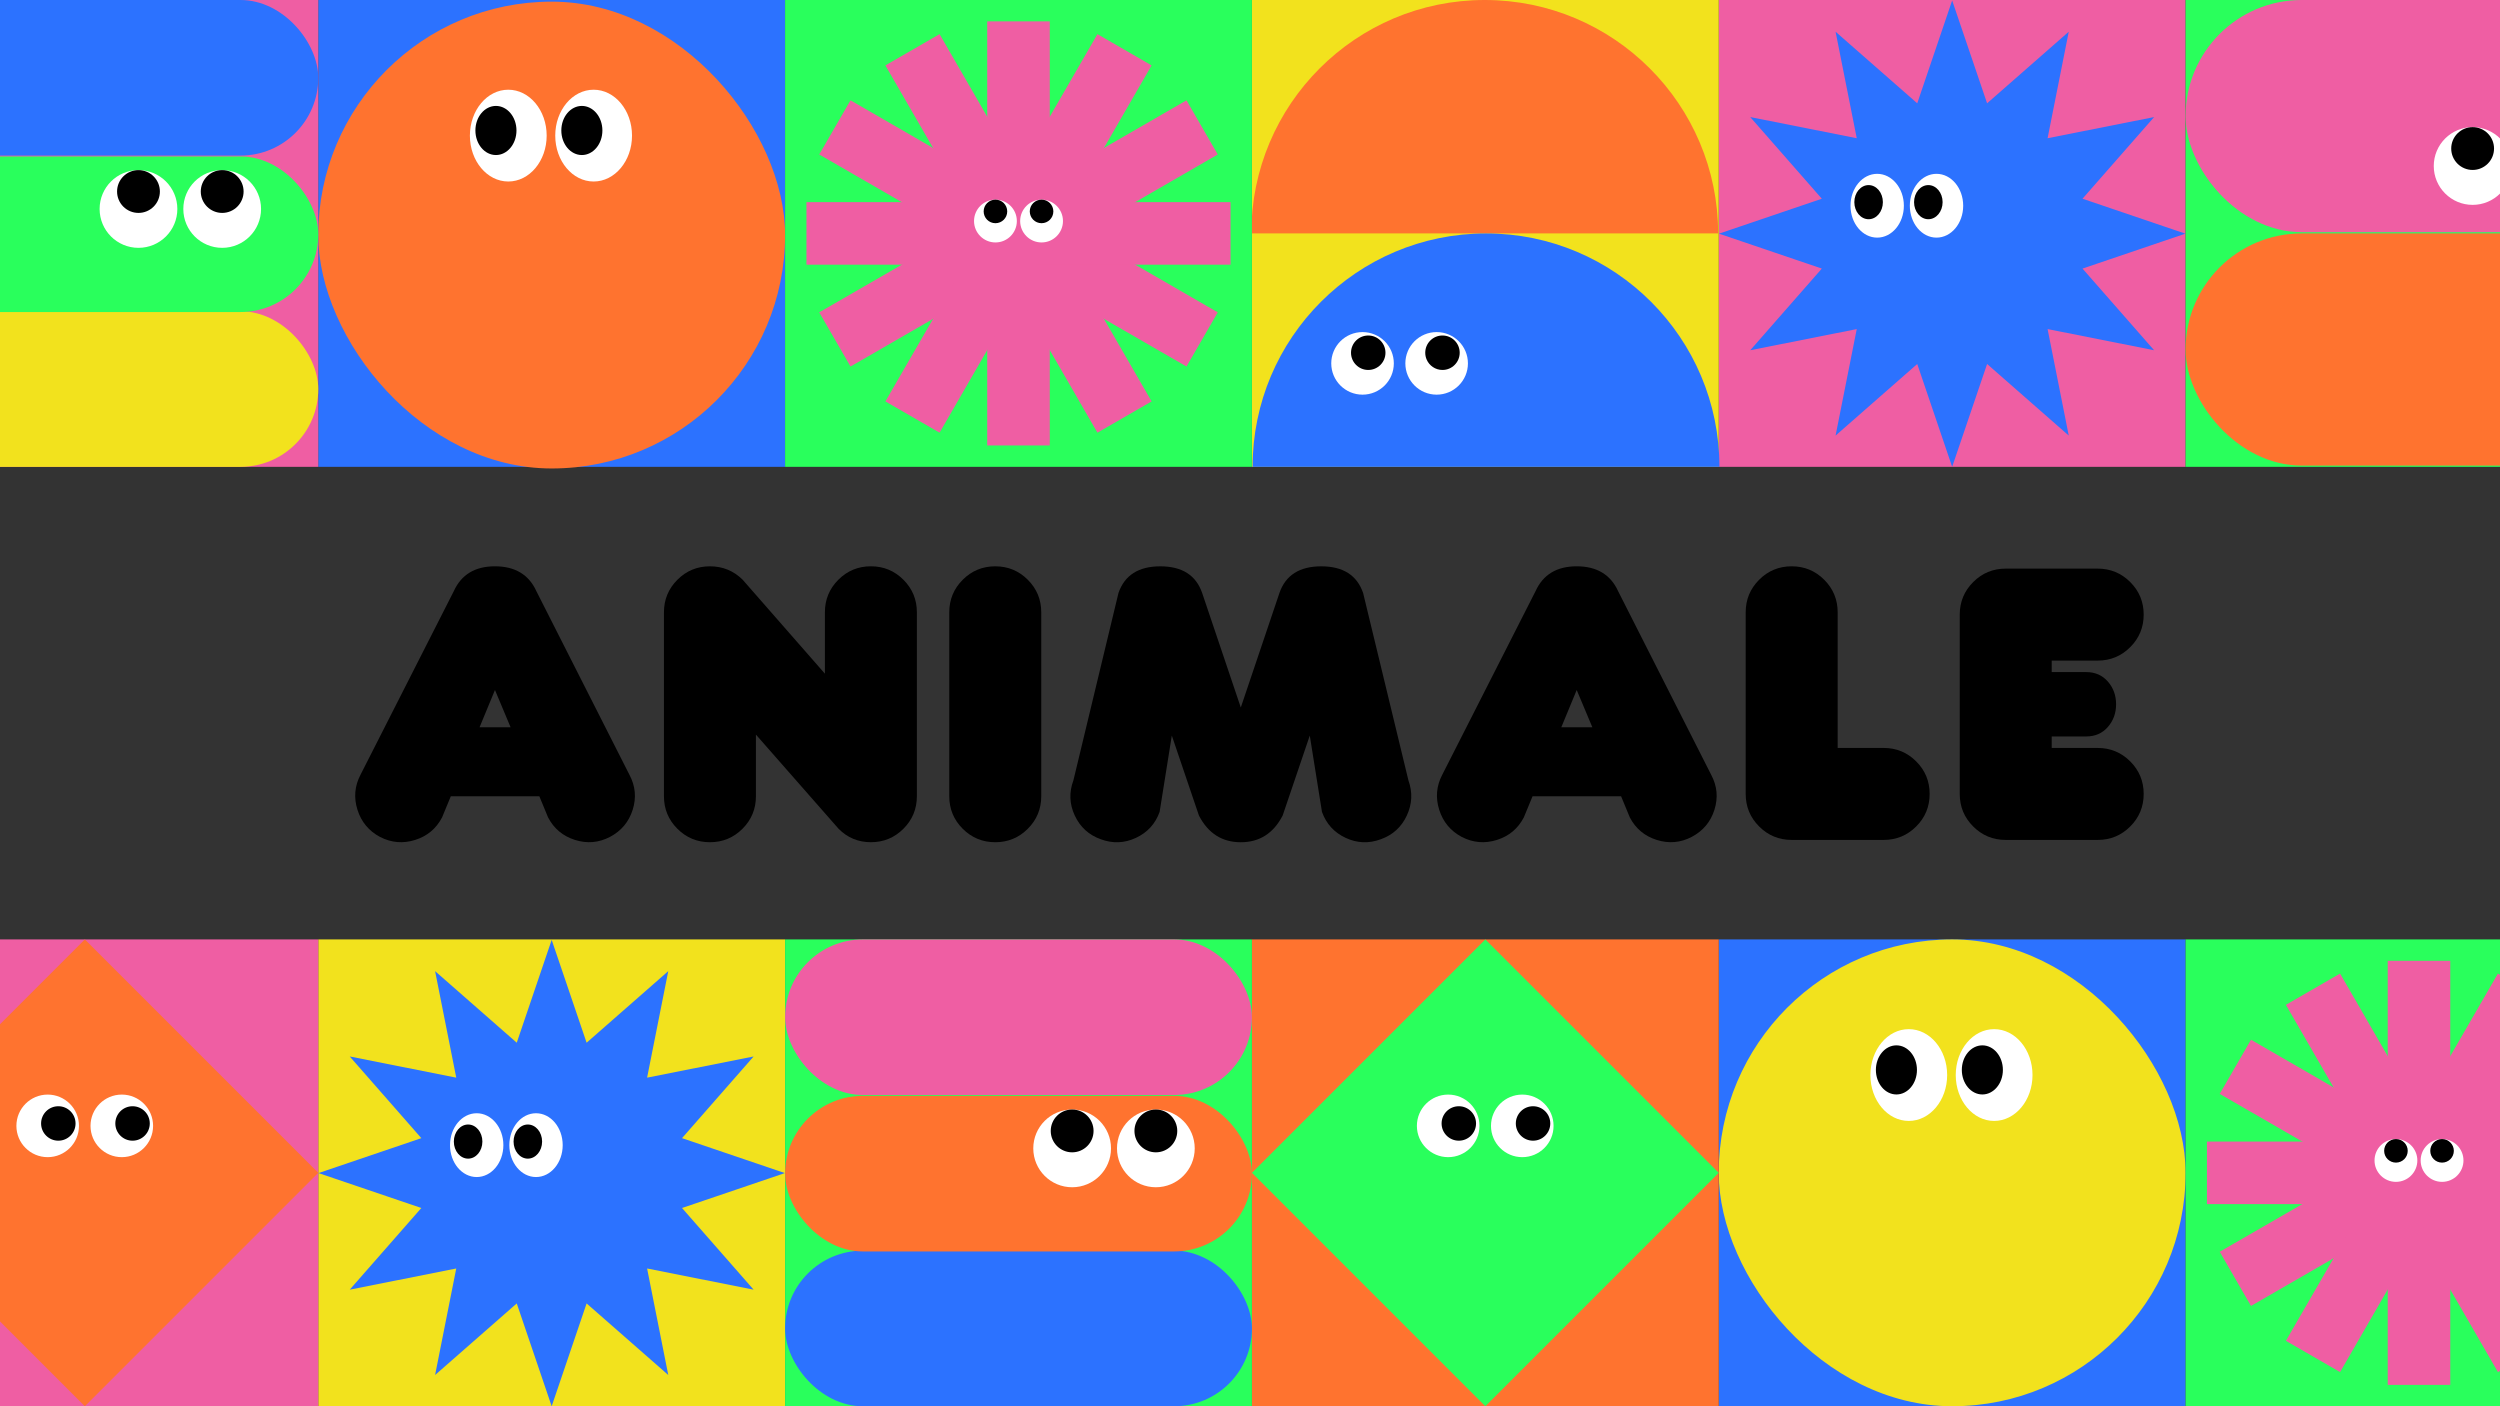
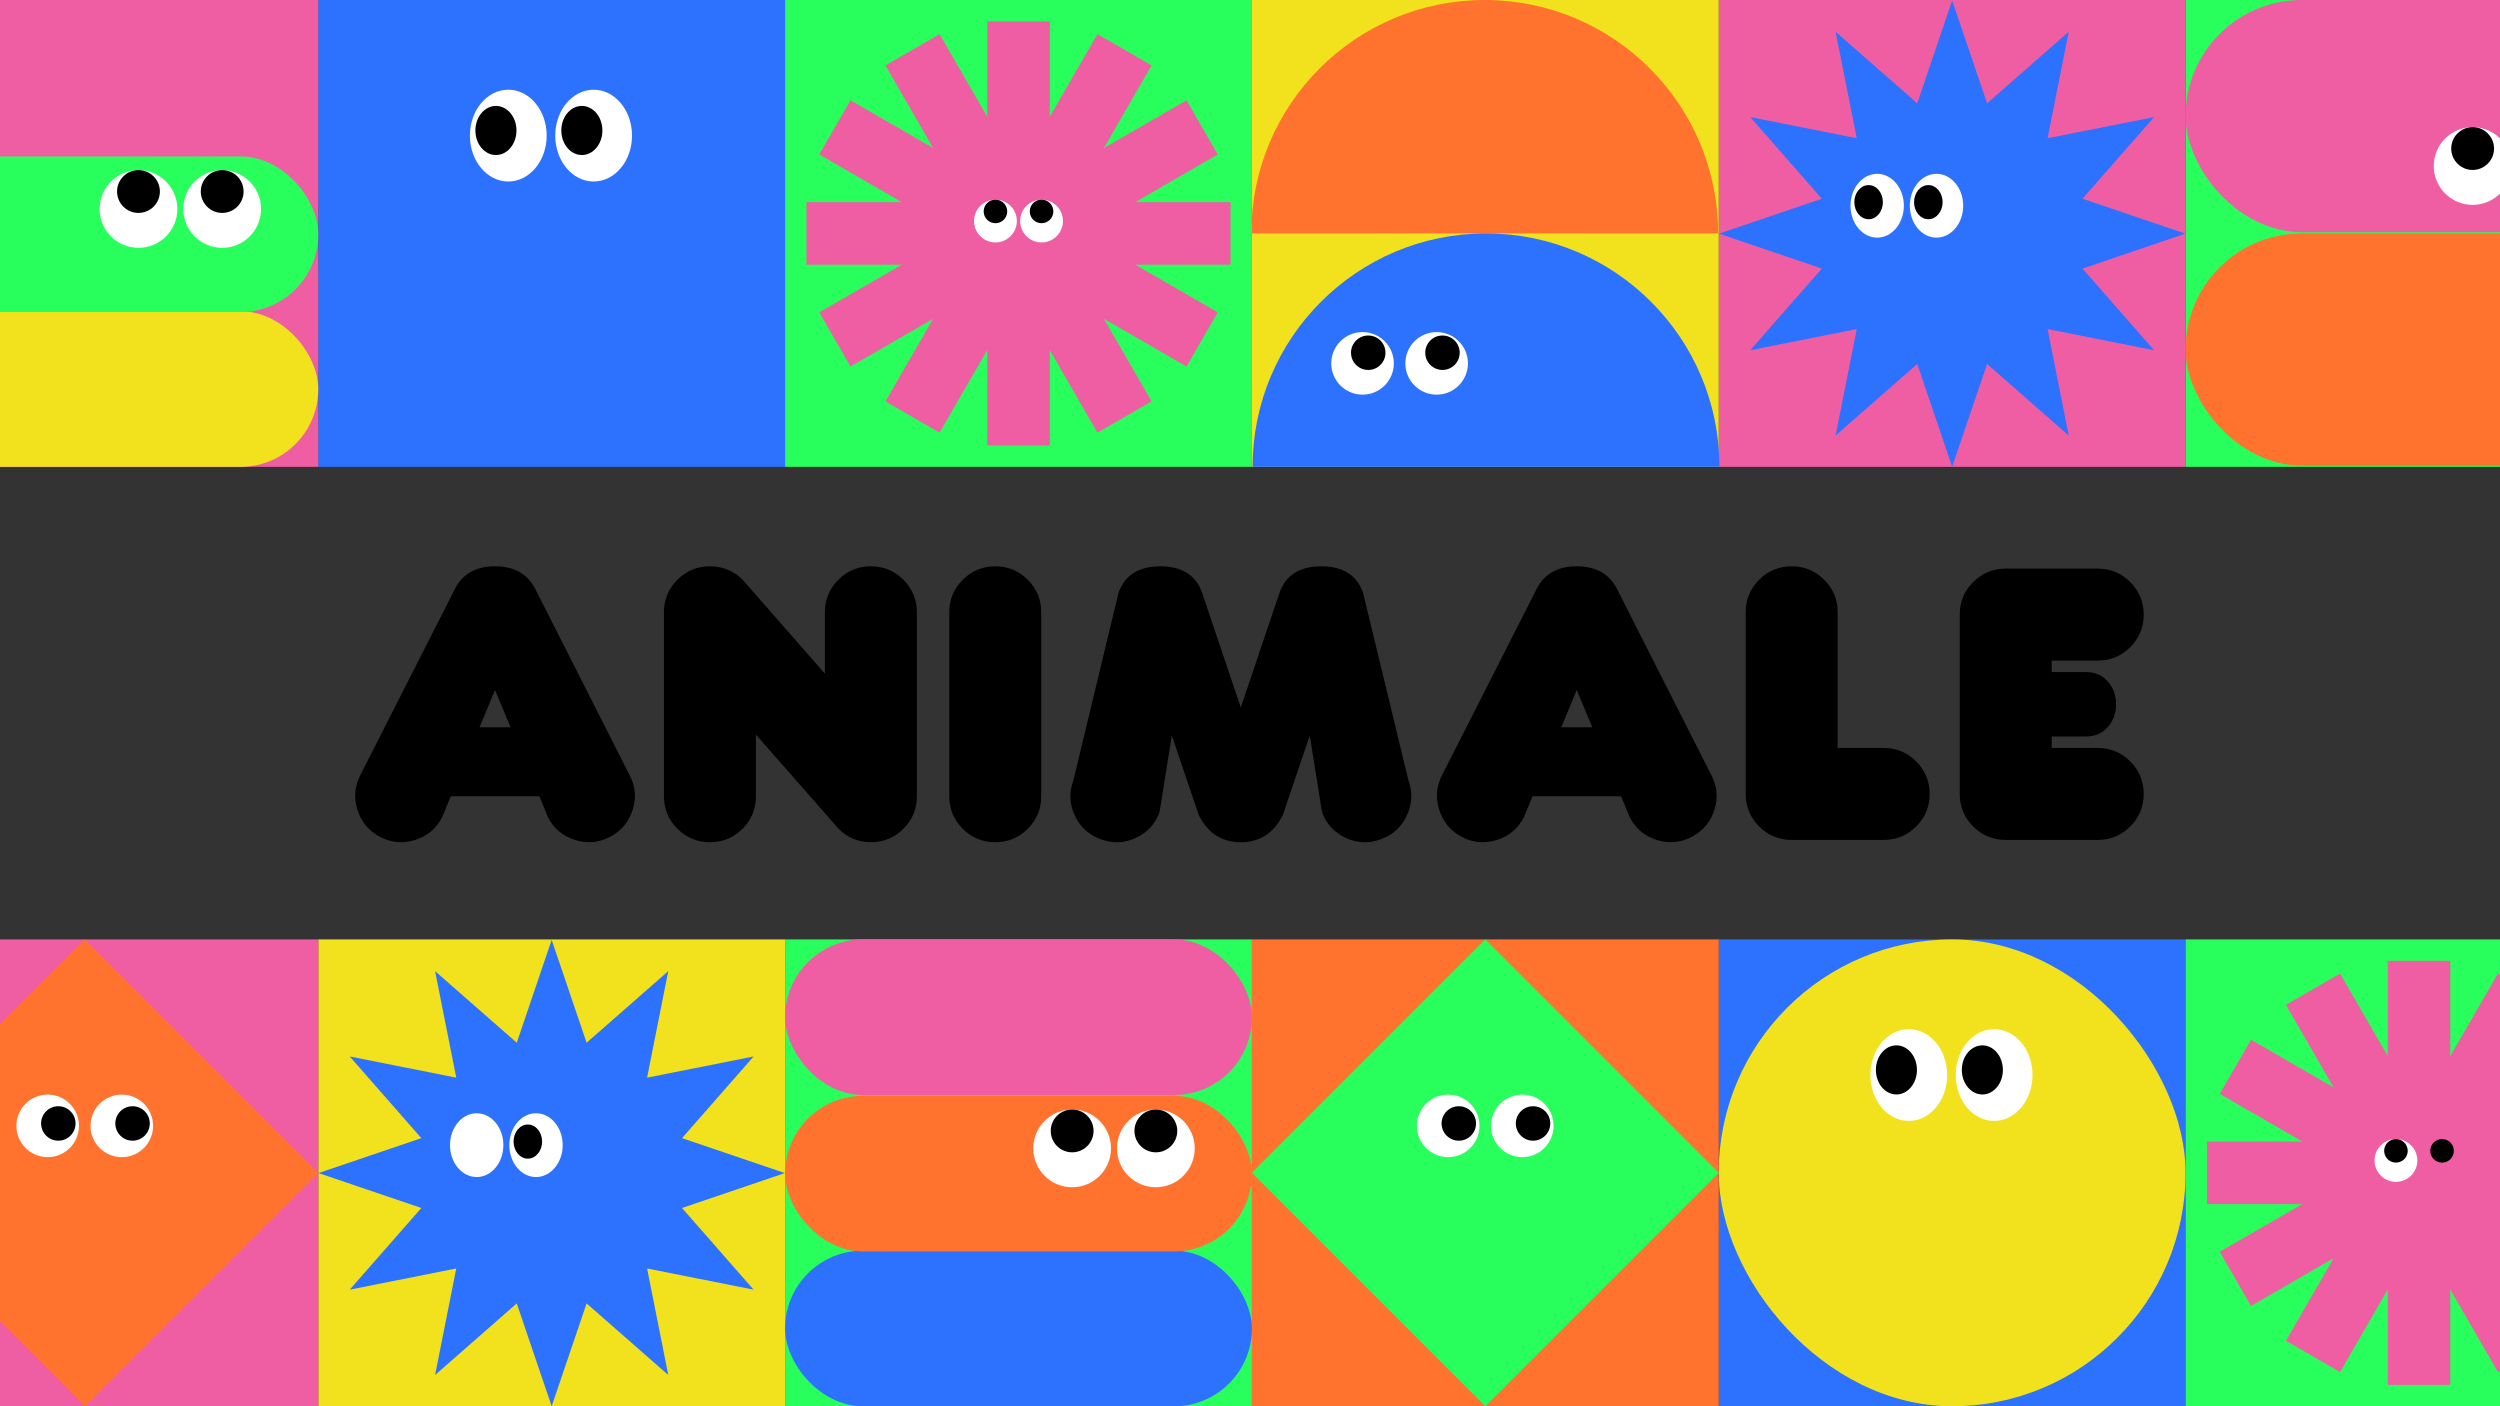
<svg xmlns="http://www.w3.org/2000/svg" id="_レイヤー_2" viewBox="0 0 1920 1080">
  <rect x="0" y="0" width="1920" height="1080" fill="#333333" stroke="none" />
  <defs>
    <style>.cls-1{fill:#ff732f;}.cls-2{fill:#2c72ff;}.cls-3{fill:#29ff5c;}.cls-4{fill:#f2e21d;}.cls-5{fill:#fff;}.cls-6{fill:#ef5ea3;}</style>
  </defs>
  <path d="M346.23,611.51l-6.71,16.25c-4.48,8.59-11.36,14.36-20.66,17.3-9.3,2.94-18.31,2.18-27.02-2.3-8.59-4.59-14.36-11.54-17.3-20.84-2.94-9.3-2.18-18.25,2.3-26.84l71.69-141.09c5.77-12.71,16.3-19.07,31.61-19.07s26.02,6.36,31.78,19.07l71.51,141.09c4.59,8.59,5.41,17.54,2.47,26.84-2.94,9.3-8.77,16.25-17.48,20.84-8.59,4.47-17.54,5.24-26.84,2.3-9.3-2.94-16.19-8.71-20.66-17.3l-6.71-16.25h-67.98ZM392.14,558.54l-12.01-28.61-11.83,28.61h23.84Z" />
  <path d="M580.55,564.19v47.32c0,9.77-3.44,18.1-10.33,24.99-6.89,6.89-15.22,10.33-24.99,10.33s-18.1-3.44-24.99-10.33-10.33-15.21-10.33-24.99v-141.26c0-9.77,3.44-18.1,10.33-24.99,6.89-6.89,15.21-10.33,24.99-10.33s18.13,3.42,25.07,10.24l63.22,72.22v-47.15c0-9.77,3.44-18.1,10.33-24.99,6.89-6.89,15.21-10.33,24.99-10.33s18.1,3.44,24.99,10.33c6.89,6.89,10.33,15.22,10.33,24.99v141.26c0,9.77-3.44,18.1-10.33,24.99-6.89,6.89-15.22,10.33-24.99,10.33s-18.07-3.47-24.9-10.42l-63.39-72.22Z" />
  <path d="M764.36,646.83c-9.77,0-18.1-3.44-24.99-10.33-6.89-6.89-10.33-15.21-10.33-24.99v-141.26c0-9.77,3.44-18.1,10.33-24.99,6.89-6.89,15.21-10.33,24.99-10.33s18.1,3.44,24.99,10.33c6.89,6.89,10.33,15.22,10.33,24.99v141.26c0,9.77-3.44,18.1-10.33,24.99s-15.22,10.33-24.99,10.33Z" />
  <path d="M1014.74,434.94c16.71,0,27.43,6.83,32.14,20.48l34.79,143.91c3.29,9.18,2.88,18.19-1.24,27.02-4.12,8.83-10.77,14.89-19.95,18.19-9.18,3.41-18.19,3.06-27.02-1.06-8.83-4.12-14.89-10.77-18.19-19.95l-9.36-58.62-20.84,61.45c-7.06,13.66-17.78,20.48-32.14,20.48s-25.07-6.83-32.14-20.48l-20.84-61.45-9.36,58.62c-3.3,9.18-9.36,15.83-18.19,19.95s-17.83,4.47-27.02,1.06c-9.18-3.29-15.83-9.36-19.95-18.19-4.12-8.83-4.48-17.83-1.06-27.02l34.61-143.91c4.71-13.65,15.42-20.48,32.14-20.48s27.43,6.83,32.14,20.48l29.67,87.94,29.67-87.94c4.71-13.65,15.42-20.48,32.14-20.48Z" />
  <path d="M1177.01,611.51l-6.71,16.25c-4.48,8.59-11.36,14.36-20.66,17.3-9.3,2.94-18.31,2.18-27.02-2.3-8.59-4.59-14.36-11.54-17.3-20.84-2.94-9.3-2.18-18.25,2.3-26.84l71.69-141.09c5.77-12.71,16.3-19.07,31.61-19.07s26.02,6.36,31.78,19.07l71.51,141.09c4.59,8.59,5.41,17.54,2.47,26.84-2.94,9.3-8.77,16.25-17.48,20.84-8.59,4.47-17.54,5.24-26.84,2.3-9.3-2.94-16.19-8.71-20.66-17.3l-6.71-16.25h-67.98ZM1222.92,558.54l-12.01-28.61-11.83,28.61h23.84Z" />
  <path d="M1376.01,645.06c-9.77,0-18.1-3.44-24.99-10.33-6.89-6.89-10.33-15.21-10.33-24.99v-139.5c0-9.77,3.44-18.1,10.33-24.99,6.89-6.89,15.21-10.33,24.99-10.33s18.1,3.44,24.99,10.33c6.89,6.89,10.33,15.22,10.33,24.99v104.18h35.32c9.77,0,18.1,3.44,24.99,10.33,6.89,6.89,10.33,15.22,10.33,24.99s-3.44,18.1-10.33,24.99c-6.89,6.89-15.22,10.33-24.99,10.33h-70.63Z" />
  <path d="M1575.71,516.16h26.49c6.83,0,12.36,2.42,16.6,7.24,4.24,4.83,6.36,10.66,6.36,17.48s-2.12,12.66-6.36,17.48c-4.24,4.83-9.77,7.24-16.6,7.24h-26.49v8.83h35.32c9.77,0,18.1,3.44,24.99,10.33,6.89,6.89,10.33,15.22,10.33,24.99s-3.44,18.1-10.33,24.99c-6.89,6.89-15.22,10.33-24.99,10.33h-70.63c-9.77,0-18.1-3.44-24.99-10.33-6.89-6.89-10.33-15.21-10.33-24.99v-137.73c0-9.77,3.44-18.1,10.33-24.99,6.89-6.89,15.21-10.33,24.99-10.33h70.63c9.77,0,18.1,3.44,24.99,10.33,6.89,6.89,10.33,15.22,10.33,24.99s-3.44,18.1-10.33,24.99c-6.89,6.89-15.22,10.33-24.99,10.33h-35.32v8.83Z" />
  <rect class="cls-4" x="244.42" y="721.47" width="358.53" height="358.53" />
  <polygon class="cls-2" points="423.69 721.84 450.51 800.81 513.23 745.83 496.97 827.64 578.77 811.38 523.79 874.1 602.77 900.92 523.79 927.74 578.77 990.46 496.97 974.2 513.23 1056.01 450.51 1001.03 423.69 1080 396.86 1001.03 334.15 1056.01 350.4 974.2 268.6 990.46 323.58 927.74 244.61 900.92 323.58 874.1 268.6 811.38 350.4 827.64 334.15 745.83 396.86 800.81 423.69 721.84" />
  <ellipse class="cls-5" cx="366.1" cy="879.47" rx="20.49" ry="24.5" />
-   <ellipse cx="359.51" cy="876.73" rx="10.96" ry="13.11" />
  <ellipse class="cls-5" cx="411.66" cy="879.47" rx="20.49" ry="24.5" />
  <ellipse cx="405.38" cy="876.73" rx="10.96" ry="13.11" />
  <rect class="cls-2" x="1320" y="721.47" width="358.53" height="358.53" />
  <rect class="cls-4" x="1320" y="721.47" width="358.53" height="358.53" rx="179.26" ry="179.26" />
  <ellipse class="cls-5" cx="1465.94" cy="825.63" rx="29.48" ry="35.25" />
  <ellipse cx="1456.45" cy="821.69" rx="15.77" ry="18.86" />
  <ellipse class="cls-5" cx="1531.49" cy="825.63" rx="29.48" ry="35.25" />
  <ellipse cx="1522.45" cy="821.69" rx="15.77" ry="18.86" />
  <rect class="cls-1" x="961.47" y="721.47" width="358.53" height="358.53" />
  <rect class="cls-3" x="1013.98" y="773.98" width="253.52" height="253.52" transform="translate(-302.8 1070.44) rotate(-45)" />
  <circle class="cls-5" cx="1112.2" cy="864.67" r="24.03" />
  <circle cx="1120.37" cy="862.82" r="13.23" />
  <circle class="cls-5" cx="1169.11" cy="864.67" r="24.03" />
  <circle cx="1177.38" cy="862.82" r="13.23" />
  <rect class="cls-6" x="-114.1" y="721.47" width="358.53" height="358.53" />
  <rect class="cls-1" x="-61.6" y="773.98" width="253.52" height="253.52" transform="translate(-617.83 309.89) rotate(-45)" />
  <circle class="cls-5" cx="36.62" cy="864.67" r="24.03" />
  <circle cx="44.79" cy="862.82" r="13.23" />
  <circle class="cls-5" cx="93.54" cy="864.67" r="24.03" />
  <circle cx="101.8" cy="862.82" r="13.23" />
  <rect class="cls-3" x="1678.53" y="721.47" width="358.53" height="358.53" />
  <rect class="cls-6" x="1833.77" y="737.89" width="48.04" height="325.7" />
  <rect class="cls-6" x="1833.77" y="737.89" width="48.04" height="325.7" transform="translate(-201.47 1049.57) rotate(-30)" />
  <rect class="cls-6" x="1833.77" y="737.89" width="48.04" height="325.7" transform="translate(148.83 2059.26) rotate(-60)" />
  <rect class="cls-6" x="1833.77" y="737.89" width="48.04" height="325.7" transform="translate(957.05 2758.53) rotate(-90)" />
  <rect class="cls-6" x="1833.77" y="737.89" width="48.04" height="325.7" transform="translate(2006.62 2960) rotate(-120)" />
  <rect class="cls-6" x="1833.77" y="737.89" width="48.04" height="325.7" transform="translate(3016.31 2609.69) rotate(-150)" />
  <circle class="cls-5" cx="1840.08" cy="891.23" r="16.44" />
  <circle cx="1840.08" cy="883.84" r="9.05" />
-   <circle class="cls-5" cx="1875.5" cy="891.23" r="16.44" />
  <circle cx="1875.5" cy="883.84" r="9.05" />
  <rect class="cls-3" x="602.95" y="721.47" width="358.53" height="358.53" />
  <rect class="cls-2" x="602.95" y="960.5" width="358.53" height="119.5" rx="59.75" ry="59.75" />
  <rect class="cls-1" x="602.95" y="841.61" width="358.53" height="119.5" rx="59.75" ry="59.75" />
  <rect class="cls-6" x="602.95" y="721.47" width="358.53" height="119.5" rx="59.75" ry="59.75" />
  <circle class="cls-5" cx="823.41" cy="881.96" r="29.85" />
  <circle cx="823.41" cy="868.55" r="16.44" />
  <circle class="cls-5" cx="887.7" cy="881.96" r="29.85" />
  <circle cx="887.7" cy="868.55" r="16.44" />
  <circle class="cls-5" cx="1224.41" cy="89.35" r="24.03" />
  <circle cx="1221.2" cy="97.62" r="13.23" />
  <circle class="cls-5" cx="1281.33" cy="89.35" r="24.03" />
-   <path d="M1266.03,102.77c-.67-1.58-1.04-3.32-1.04-5.15,0-7.31,5.92-13.23,13.23-13.23s13.23,5.92,13.23,13.23-5.92,13.23-13.23,13.23c-5.48,0-10.18-3.33-12.19-8.08" />
+   <path d="M1266.03,102.77c-.67-1.58-1.04-3.32-1.04-5.15,0-7.31,5.92-13.23,13.23-13.23s13.23,5.92,13.23,13.23-5.92,13.23-13.23,13.23" />
  <rect class="cls-6" x="1320" width="358.53" height="358.53" />
  <polygon class="cls-2" points="1499.26 .37 1526.09 79.34 1588.8 24.36 1572.55 106.16 1654.35 89.91 1599.37 152.62 1678.34 179.45 1599.37 206.27 1654.35 268.99 1572.55 252.73 1588.8 334.53 1526.09 279.55 1499.26 358.53 1472.44 279.55 1409.72 334.53 1425.98 252.73 1344.18 268.99 1399.16 206.27 1320.18 179.45 1399.16 152.62 1344.18 89.91 1425.98 106.16 1409.72 24.36 1472.44 79.34 1499.26 .37" />
  <ellipse class="cls-5" cx="1441.68" cy="158" rx="20.49" ry="24.5" />
  <ellipse cx="1435.09" cy="155.26" rx="10.96" ry="13.11" />
  <ellipse class="cls-5" cx="1487.24" cy="158" rx="20.49" ry="24.5" />
  <ellipse cx="1480.96" cy="155.26" rx="10.96" ry="13.11" />
  <rect class="cls-2" x="244.42" width="358.53" height="358.53" />
-   <rect class="cls-1" x="244.42" y="1.26" width="358.53" height="358.53" rx="179.26" ry="179.26" />
  <ellipse class="cls-5" cx="390.36" cy="104.15" rx="29.48" ry="35.25" />
  <ellipse cx="380.88" cy="100.21" rx="15.77" ry="18.86" />
  <ellipse class="cls-5" cx="455.91" cy="104.15" rx="29.48" ry="35.25" />
  <ellipse cx="446.87" cy="100.21" rx="15.77" ry="18.86" />
  <rect class="cls-4" x="961.47" width="358.53" height="358.53" />
  <path class="cls-1" d="M961,179.26h0c0-99,80.26-179.26,179.26-179.26h0c99,0,179.26,80.26,179.26,179.26h0s-358.53,0-358.53,0" />
  <path class="cls-2" d="M962,358.53h0c0-99,80.26-179.26,179.26-179.26h0c99,0,179.26,80.26,179.26,179.26h0s-358.53,0-358.53,0" />
  <circle class="cls-5" cx="1046.43" cy="279.07" r="24.03" />
  <circle cx="1050.81" cy="270.9" r="13.23" />
  <circle class="cls-5" cx="1103.34" cy="279.07" r="24.03" />
  <path d="M1095.63,276.05c-.67-1.58-1.04-3.32-1.04-5.15,0-7.31,5.92-13.23,13.23-13.23s13.23,5.92,13.23,13.23-5.92,13.23-13.23,13.23c-5.48,0-10.18-3.33-12.19-8.08" />
  <rect class="cls-3" x="602.95" width="358.53" height="358.53" />
  <rect class="cls-6" x="758.19" y="16.41" width="48.04" height="325.7" />
  <rect class="cls-6" x="758.19" y="16.41" width="48.04" height="325.7" transform="translate(15.16 415.12) rotate(-30)" />
  <rect class="cls-6" x="758.19" y="16.41" width="48.04" height="325.7" transform="translate(235.86 767.05) rotate(-60)" />
  <rect class="cls-6" x="758.19" y="16.41" width="48.04" height="325.7" transform="translate(602.95 961.47) rotate(-90)" />
  <rect class="cls-6" x="758.19" y="16.41" width="48.04" height="325.7" transform="translate(1018.07 946.31) rotate(-120)" />
  <rect class="cls-6" x="758.19" y="16.41" width="48.04" height="325.7" transform="translate(1369.99 725.61) rotate(-150)" />
  <circle class="cls-5" cx="764.5" cy="169.76" r="16.44" />
  <circle cx="764.5" cy="162.37" r="9.05" />
  <circle class="cls-5" cx="799.92" cy="169.76" r="16.44" />
  <circle cx="799.92" cy="162.37" r="9.05" />
  <rect class="cls-3" x="1678.53" y="0" width="358.53" height="358.53" />
  <rect class="cls-1" x="1678.53" y="179.27" width="358.53" height="178.31" rx="89.16" ry="89.16" />
  <rect class="cls-6" x="1678.53" y="0" width="358.53" height="178.31" rx="89.16" ry="89.16" />
  <circle class="cls-5" cx="1898.98" cy="127.49" r="29.85" />
  <circle cx="1898.98" cy="114.08" r="16.44" />
  <rect class="cls-6" x="-114.1" y="0" width="358.53" height="358.53" />
  <rect class="cls-4" x="-114.1" y="239.03" width="358.53" height="119.5" rx="59.75" ry="59.75" />
  <rect class="cls-3" x="-114.1" y="120.14" width="358.53" height="119.5" rx="59.75" ry="59.75" />
-   <rect class="cls-2" x="-114.1" y="0" width="358.53" height="119.5" rx="59.75" ry="59.75" />
  <circle class="cls-5" cx="106.35" cy="160.49" r="29.85" />
  <circle cx="106.35" cy="147.08" r="16.44" />
  <circle class="cls-5" cx="170.64" cy="160.49" r="29.85" />
  <circle cx="170.64" cy="147.08" r="16.44" />
</svg>